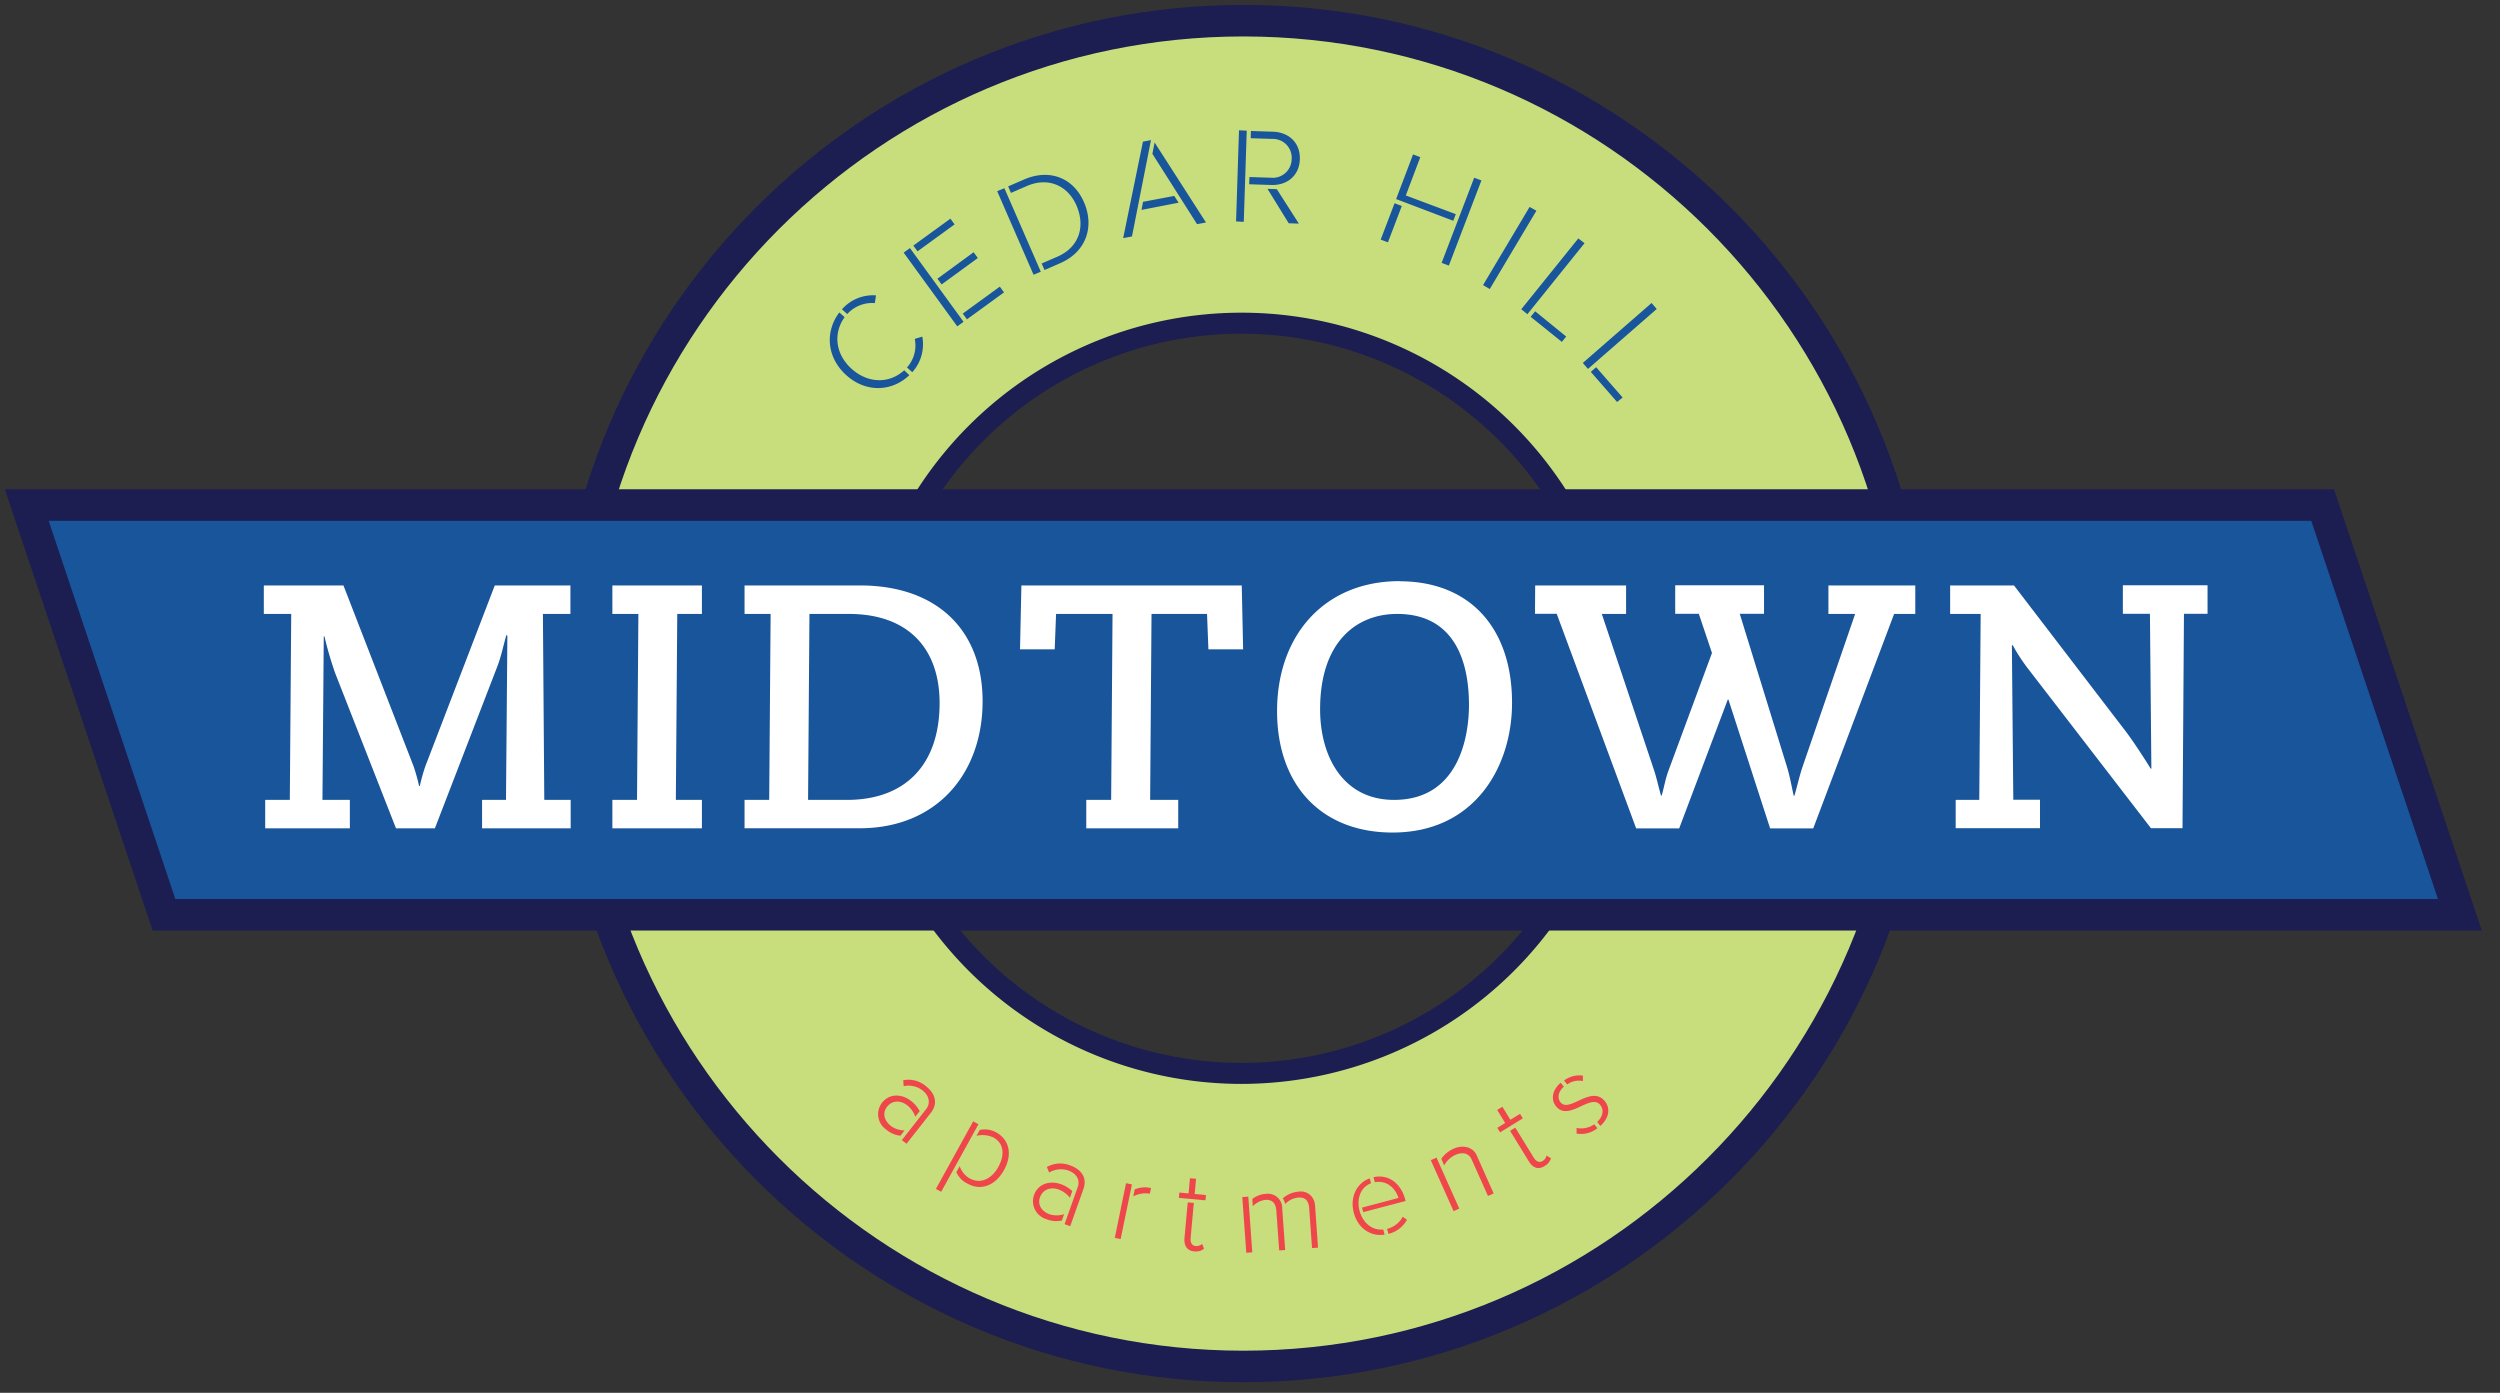
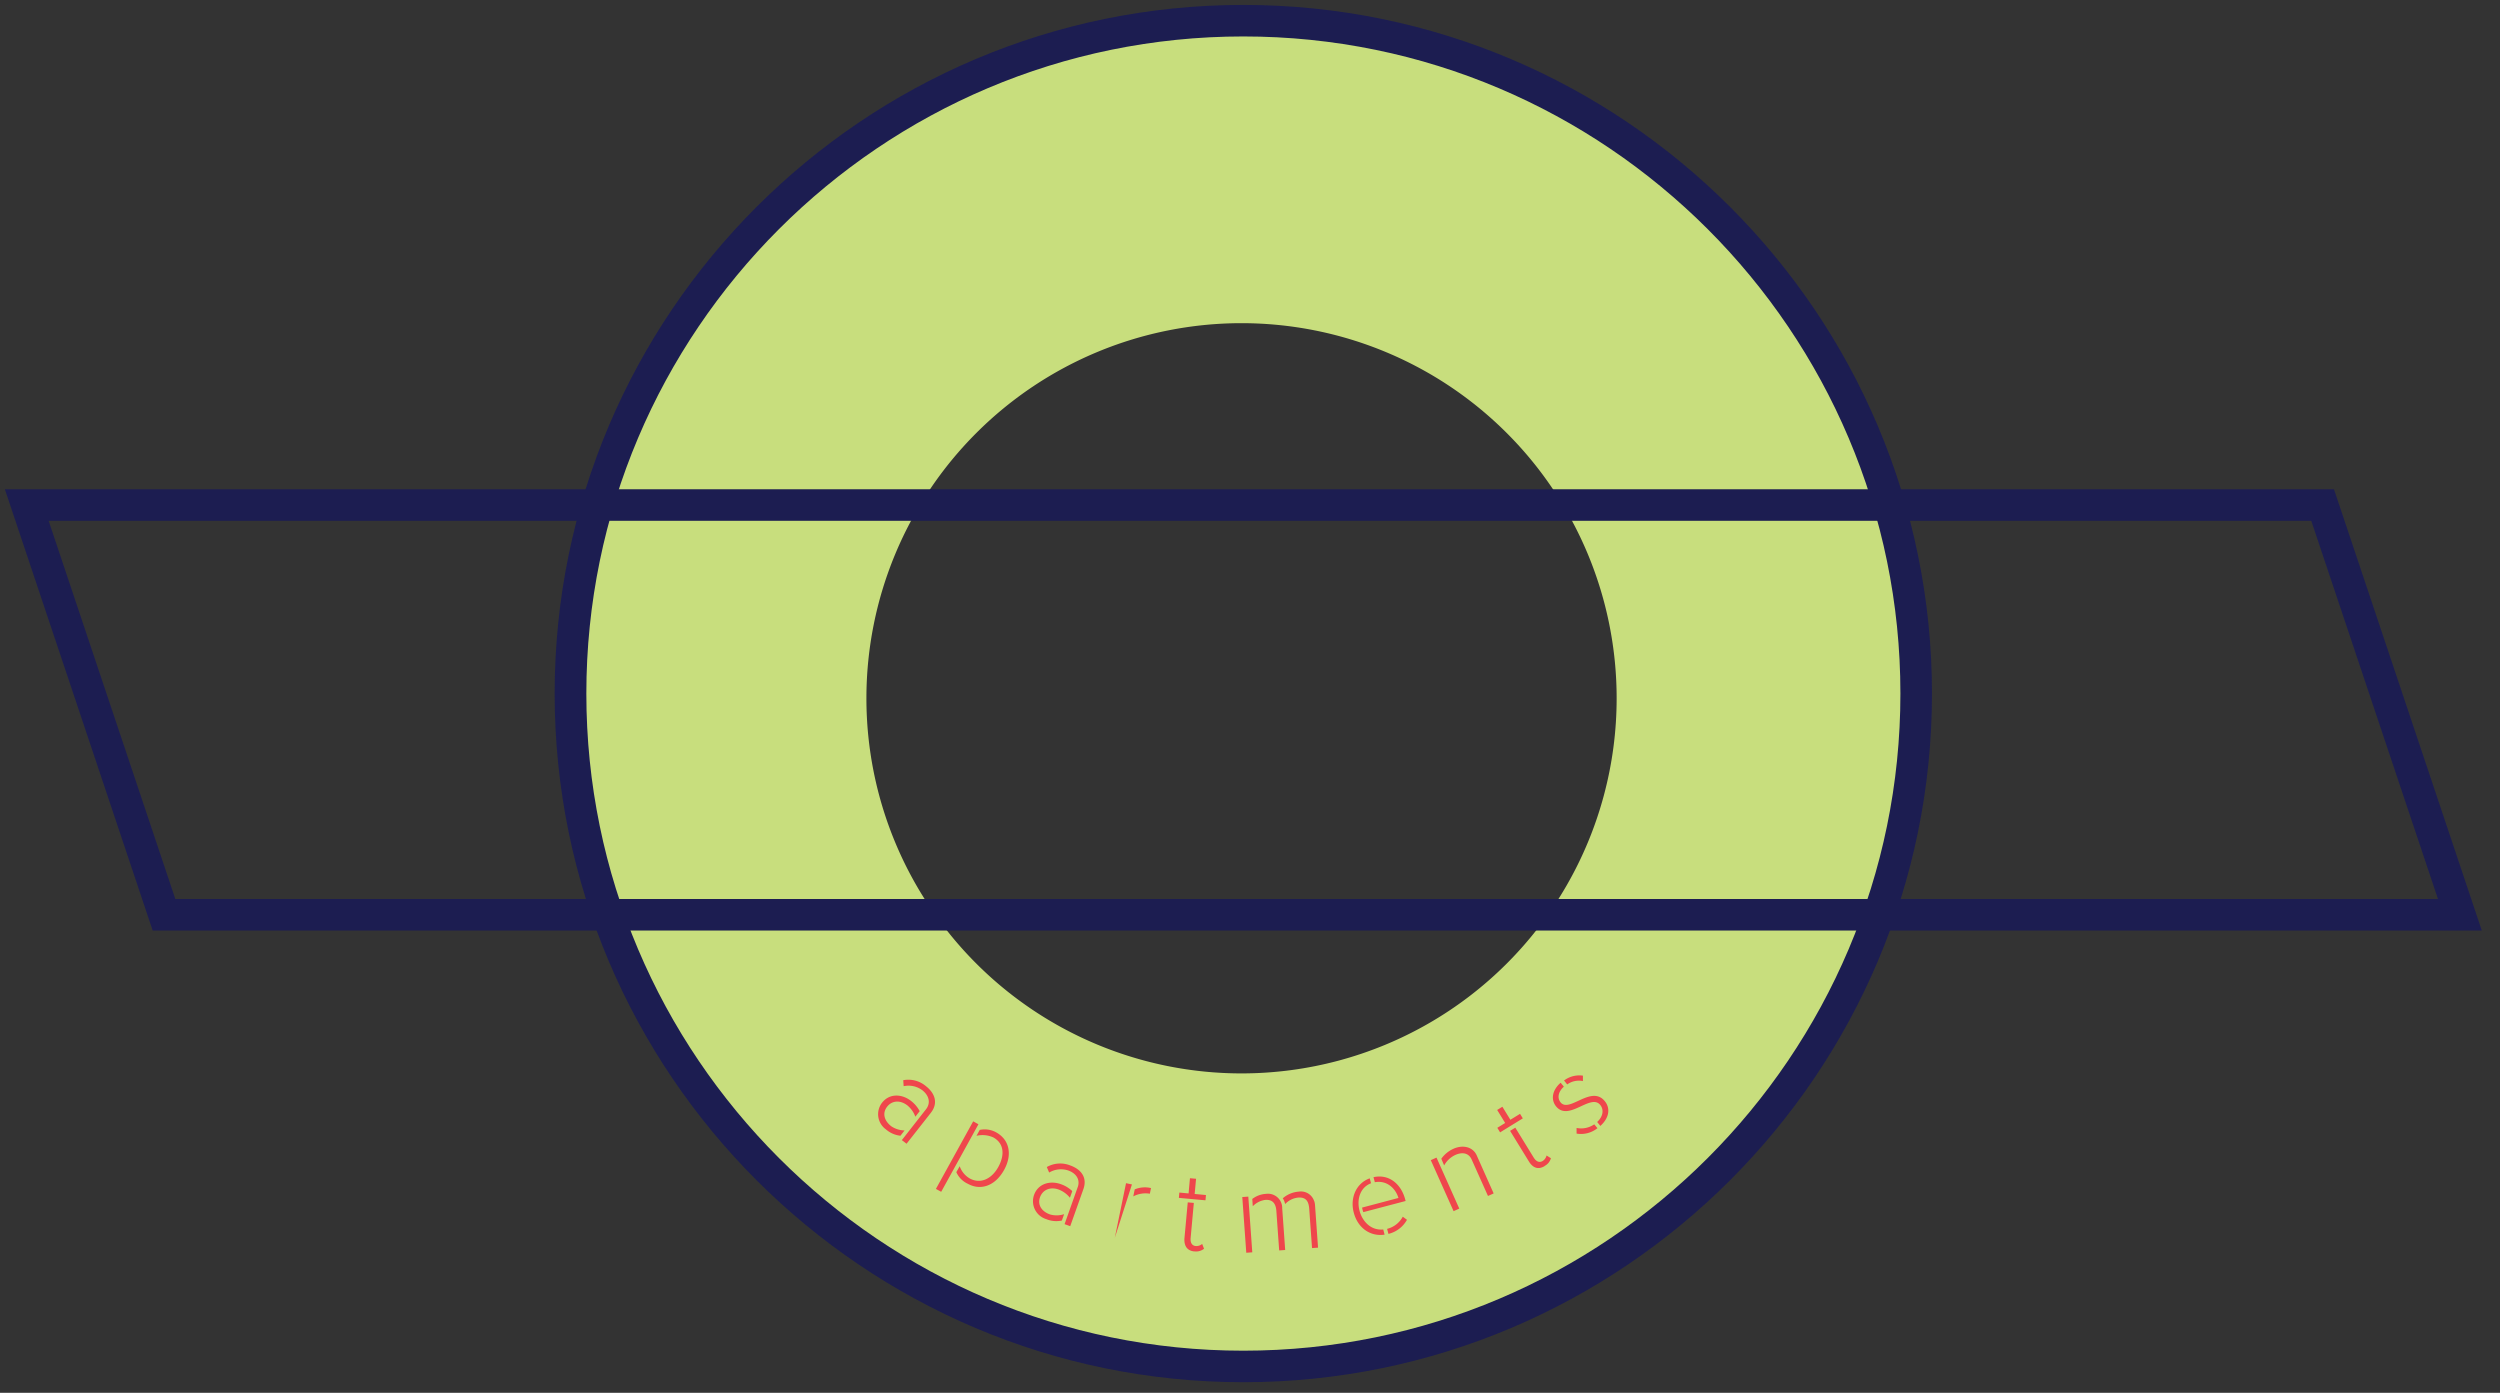
<svg xmlns="http://www.w3.org/2000/svg" id="Outlined" viewBox="0 0 690.72 384.82">
  <rect x="0" y="0" width="690.72" height="384.82" fill="#333333" stroke="none" />
  <defs>
    <style>.cls-1{fill:#c8de7d;}.cls-2{fill:#1c1d51;}.cls-3{fill:#ef464c;}.cls-4{fill:#19559a;}.cls-5{fill:#fff;}</style>
  </defs>
  <g id="Midtown_Cedar_Hill_Logo" data-name="Midtown Cedar Hill Logo">
    <path class="cls-1" d="M343.51,5.72C240.84,5.72,157.6,89,157.6,191.63s83.24,185.91,185.91,185.91S529.42,294.3,529.42,191.63A185.9,185.9,0,0,0,343.51,5.72ZM343,296.57A103.64,103.64,0,1,1,446.66,192.93,103.64,103.64,0,0,1,343,296.57Z" />
-     <path id="_2pt" data-name="2pt" class="cls-2" d="M343,299.47A106.54,106.54,0,1,1,449.56,192.93,106.66,106.66,0,0,1,343,299.47Zm0-207.28A100.74,100.74,0,1,0,443.75,192.93,100.85,100.85,0,0,0,343,92.19Z" />
    <path id="_3pt" data-name="3pt" class="cls-2" d="M343.51,381.89c-104.91,0-190.27-85.35-190.27-190.26S238.6,1.36,343.51,1.36,533.78,86.71,533.78,191.63,448.42,381.89,343.51,381.89Zm0-371.82C243.4,10.07,162,91.52,162,191.63S243.4,373.18,343.51,373.18s181.55-81.45,181.55-181.55S443.62,10.07,343.51,10.07Z" />
-     <path id="Rafale_BG_11pt" data-name="Rafale BG 11pt" class="cls-3" d="M248.78,313.79a7.29,7.29,0,0,1-4-1.75,5.16,5.16,0,0,1-1.07-7.38c2.07-2.64,5.49-2.44,8-.49A8.76,8.76,0,0,1,254.1,307l-1.2,1.53a7.24,7.24,0,0,0-2.18-3.1c-2-1.56-4.26-1.4-5.62.34s-.86,3.83,1.13,5.39a6.67,6.67,0,0,0,3.69,1.16Zm7.06-7.31L249.17,315l1.3,1,6.71-8.54c2.13-2.72,1.1-5.44-1.36-7.37a7.49,7.49,0,0,0-6.27-1.64l.12,1.65a6.4,6.4,0,0,1,5.17,1.13C256.62,302.63,257.26,304.67,255.84,306.48Zm2.74,22,1.46.8,10.29-18.66-1.45-.81Zm5.64-4.63a6.39,6.39,0,0,0,3.17,3.21c3.61,2,7.59.54,10-3.77s1.47-8.42-2.14-10.42a6.53,6.53,0,0,0-4.56-.69l-.9,1.63a7.23,7.23,0,0,1,4.66.45c3,1.66,3.17,4.89,1.37,8.16s-4.89,4.82-7.91,3.16a6.24,6.24,0,0,1-2.75-3.37ZM294,335.46a6.68,6.68,0,0,1-3.88.08c-2.38-.84-3.51-2.7-2.78-4.75s2.84-3,5.22-2.11a7.29,7.29,0,0,1,3.05,2.24l.65-1.83a8.69,8.69,0,0,0-3.16-1.92c-3-1.06-6.29-.16-7.41,3a5.18,5.18,0,0,0,3.37,6.66,7.32,7.32,0,0,0,4.32.39Zm3.74-7.42-3.61,10.18,1.56.56,3.64-10.24c1.15-3.26-.69-5.5-3.65-6.55a7.47,7.47,0,0,0-6.46.45l.65,1.52a6.4,6.4,0,0,1,5.25-.58C297.28,324.14,298.53,325.87,297.76,328Zm15-.8-1.63-.34L308,342l1.62.34Zm.37,3.31a7.22,7.22,0,0,1,4.58-.74l.32-1.56a7.35,7.35,0,0,0-4.5.36Zm15.28-.82-2.55-.24-.13,1.47,7.35.67.13-1.46-3.12-.29.39-4.2-1.69-.15Zm1.57,16a3.49,3.49,0,0,0,2.7-.72l-.52-1.33a2.42,2.42,0,0,1-1.78.58c-1.09-.1-1.52-1-1.4-2.25l.88-9.66-1.68-.15-.91,9.91C327.1,344.24,328,345.57,330,345.76Zm13.27-15,1.1,15.39,1.66-.12-1.1-15.39Zm2.9,2.54a5.89,5.89,0,0,1,3.44-1.75c2-.14,2.85.92,3.06,2.86l.79,11.1,1.66-.12-.82-11.51a3.94,3.94,0,0,0-4.49-4,6.85,6.85,0,0,0-3.78,1.41Zm16.95-1.43a3.84,3.84,0,0,0-4.22-2.61,7.58,7.58,0,0,0-4.45,1.85,3.7,3.7,0,0,1,.4.74,5.55,5.55,0,0,1,.26.85,5.65,5.65,0,0,1,3.59-1.79c2.16-.16,2.92,1,3.07,3.17l.77,10.78,1.66-.12-.83-11.67A5.21,5.21,0,0,0,363.13,331.9Zm19.09,7.85c-6.84.67-9.55-10.41-3.37-12.77l-.36-1.36c-3.73,1.34-5.49,5.38-4.41,9.47,1.12,4.27,4.55,6.66,8.52,6.09Zm4.17-8.7-10,2.65a5,5,0,0,0,.34,1.26l11.68-3.08-.12-.43c-1.1-4.2-4.41-7.1-8.76-6.15l.37,1.39C383.38,326,385.72,328.61,386.39,331.05Zm2.35,6-1.12-.83a6.76,6.76,0,0,1-4.33,3.36h0l.37,1.39A8,8,0,0,0,388.74,337Zm6.62-16.45,6.3,14.09,1.57-.71-6.29-14.09ZM399,322a6.79,6.79,0,0,1,3-2.86c2-.92,3.72-.61,4.57,1.14l4.54,10.15,1.57-.7L408,319.22c-1.06-2.37-3.82-3-6.42-1.83a8.21,8.21,0,0,0-3.36,2.76Zm16.86-11.73-2.17,1.33.77,1.26,6.28-3.87-.77-1.25-2.67,1.64-2.21-3.6-1.44.89Zm10.87,11.88A3.44,3.44,0,0,0,428.5,320l-1.21-.75a2.4,2.4,0,0,1-1.08,1.52c-.93.57-1.82.11-2.47-.95l-5.08-8.26-1.44.88,5.21,8.48C423.54,322.7,425,323.24,426.77,322.17Zm13.74-11.51a6.36,6.36,0,0,1-4.88,1v1.56a7.3,7.3,0,0,0,5.77-1.5Zm1.69.44c2.6-2.35,2.73-5,1.24-6.82-3.73-4.62-9.81,3.32-12.23.31-.95-1.18-.7-2.88.9-4.34l-.88-1.09c-2.44,2.14-2.7,4.75-1.28,6.52,3.49,4.33,9.58-3.66,12.22-.37,1.05,1.29.81,3.15-.85,4.7ZM433,299.62a5.48,5.48,0,0,1,4.34-.93l0-1.5a7,7,0,0,0-5.21,1.34Z" />
-     <path id="Rafale_BG_13pt" data-name="Rafale BG 13pt" class="cls-4" d="M251.24,103.65c-4.78,4.59-12,4.92-17.43,0s-5.92-12-1.92-17.33l1.47,1.31c-3.17,4.37-2.63,10.23,2,14.33s10.47,4,14.46.34Zm-9.54-19.9.33-2.14a11.43,11.43,0,0,0-9.41,3.85l1.47,1.31A9.22,9.22,0,0,1,241.7,83.75ZM254.82,93l-2.08.63a9.11,9.11,0,0,1-2.15,7.9l1.46,1.31A11.51,11.51,0,0,0,254.82,93ZM249.67,69.8l14.81,20.37,1.74-1.26L251.41,68.54Zm12.92-9.39-10.25,7.45,1.16,1.58L263.74,62ZM269,69.69,259,77l1.16,1.59,10-7.3Zm7.24,9.5L266,86.64l1.16,1.59,10.24-7.45Zm-.73-26.37,10.05,23.09,2-.85L277.5,52Zm16.64,18.09-4.35,1.89.78,1.8,4.35-1.89c7.17-3.12,9.51-10.07,6.56-16.85s-9.54-9.32-16.6-6.25l-4.35,1.89.78,1.8,4.35-1.89c6-2.62,11.37-.09,13.74,5.35C300,62.79,298,68.36,292.16,70.91Zm20.6-5.58L318,38.71l-2.22.42-5.46,26.66Zm11.67-11.2-8.62,1.63L315.38,58,325.64,56Zm8.78,7.34L319,39.36l-.61,3.14,12.34,19.43Zm10.44-.18.82-25.18L342.32,36l-.81,25.18Zm13.23-17.41a5.22,5.22,0,0,1-5.76,5.22l-5.91-.19-.07,2,6.1.2c4.34.14,7.75-2.51,7.9-7.11s-3.08-7.47-7.42-7.61l-6.1-.2-.06,2,5.91.19A5.22,5.22,0,0,1,356.88,43.88Zm-6.68,8.3,5.87,9.51,2.8.09-6.09-9.52ZM388.41,54l4-10.58-2-.76L385.73,55l15.79,6,.7-1.83Zm-1.11,2.91-2-.76-3.83,10.05,2,.75Zm20-7.81-9,23.53,2,.75,9-23.53Zm15.31,8.07L409.75,78.76l1.85,1.1,12.89-21.64Zm13.46,8.7L420.31,85.44,422,86.81l15.79-19.62Zm-3.35,27.11L424.14,86l-1.23,1.53,8.61,6.93Zm23.59-9.26-19,16.56,1.43,1.65,19-16.56Zm-8,26.11L441,101.45l-1.48,1.29,7.26,8.33Z" />
+     <path id="Rafale_BG_11pt" data-name="Rafale BG 11pt" class="cls-3" d="M248.78,313.79a7.29,7.29,0,0,1-4-1.75,5.16,5.16,0,0,1-1.07-7.38c2.07-2.64,5.49-2.44,8-.49A8.76,8.76,0,0,1,254.1,307l-1.2,1.53a7.24,7.24,0,0,0-2.18-3.1c-2-1.56-4.26-1.4-5.62.34s-.86,3.83,1.13,5.39a6.67,6.67,0,0,0,3.69,1.16Zm7.06-7.31L249.17,315l1.3,1,6.71-8.54c2.13-2.72,1.1-5.44-1.36-7.37a7.49,7.49,0,0,0-6.27-1.64l.12,1.65a6.4,6.4,0,0,1,5.17,1.13C256.62,302.63,257.26,304.67,255.84,306.48Zm2.74,22,1.46.8,10.29-18.66-1.45-.81Zm5.64-4.63a6.39,6.39,0,0,0,3.17,3.21c3.61,2,7.59.54,10-3.77s1.47-8.42-2.14-10.42a6.53,6.53,0,0,0-4.56-.69l-.9,1.63a7.23,7.23,0,0,1,4.66.45c3,1.66,3.17,4.89,1.37,8.16s-4.89,4.82-7.91,3.16a6.24,6.24,0,0,1-2.75-3.37ZM294,335.46a6.68,6.68,0,0,1-3.88.08c-2.38-.84-3.51-2.7-2.78-4.75s2.84-3,5.22-2.11a7.29,7.29,0,0,1,3.05,2.24l.65-1.83a8.69,8.69,0,0,0-3.16-1.92c-3-1.06-6.29-.16-7.41,3a5.18,5.18,0,0,0,3.37,6.66,7.32,7.32,0,0,0,4.32.39Zm3.74-7.42-3.61,10.18,1.56.56,3.64-10.24c1.15-3.26-.69-5.5-3.65-6.55a7.47,7.47,0,0,0-6.46.45l.65,1.52a6.4,6.4,0,0,1,5.25-.58C297.28,324.14,298.53,325.87,297.76,328Zm15-.8-1.63-.34L308,342Zm.37,3.31a7.22,7.22,0,0,1,4.58-.74l.32-1.56a7.35,7.35,0,0,0-4.5.36Zm15.28-.82-2.55-.24-.13,1.47,7.35.67.13-1.46-3.12-.29.39-4.2-1.69-.15Zm1.57,16a3.49,3.49,0,0,0,2.7-.72l-.52-1.33a2.42,2.42,0,0,1-1.78.58c-1.09-.1-1.52-1-1.4-2.25l.88-9.66-1.68-.15-.91,9.91C327.1,344.24,328,345.57,330,345.76Zm13.27-15,1.1,15.39,1.66-.12-1.1-15.39Zm2.9,2.54a5.89,5.89,0,0,1,3.44-1.75c2-.14,2.85.92,3.06,2.86l.79,11.1,1.66-.12-.82-11.51a3.94,3.94,0,0,0-4.49-4,6.85,6.85,0,0,0-3.78,1.41Zm16.95-1.43a3.84,3.84,0,0,0-4.22-2.61,7.58,7.58,0,0,0-4.45,1.85,3.7,3.7,0,0,1,.4.74,5.55,5.55,0,0,1,.26.85,5.65,5.65,0,0,1,3.59-1.79c2.16-.16,2.92,1,3.07,3.17l.77,10.78,1.66-.12-.83-11.67A5.21,5.21,0,0,0,363.13,331.9Zm19.09,7.85c-6.84.67-9.55-10.41-3.37-12.77l-.36-1.36c-3.73,1.34-5.49,5.38-4.41,9.47,1.12,4.27,4.55,6.66,8.52,6.09Zm4.17-8.7-10,2.65a5,5,0,0,0,.34,1.26l11.68-3.08-.12-.43c-1.1-4.2-4.41-7.1-8.76-6.15l.37,1.39C383.38,326,385.72,328.61,386.39,331.05Zm2.35,6-1.12-.83a6.76,6.76,0,0,1-4.33,3.36h0l.37,1.39A8,8,0,0,0,388.74,337Zm6.62-16.45,6.3,14.09,1.57-.71-6.29-14.09ZM399,322a6.79,6.79,0,0,1,3-2.86c2-.92,3.72-.61,4.57,1.14l4.54,10.15,1.57-.7L408,319.22c-1.06-2.37-3.82-3-6.42-1.83a8.21,8.21,0,0,0-3.36,2.76Zm16.86-11.73-2.17,1.33.77,1.26,6.28-3.87-.77-1.25-2.67,1.64-2.21-3.6-1.44.89Zm10.87,11.88A3.44,3.44,0,0,0,428.5,320l-1.21-.75a2.4,2.4,0,0,1-1.08,1.52c-.93.57-1.82.11-2.47-.95l-5.08-8.26-1.44.88,5.21,8.48C423.54,322.7,425,323.24,426.77,322.17Zm13.74-11.51a6.36,6.36,0,0,1-4.88,1v1.56a7.3,7.3,0,0,0,5.77-1.5Zm1.69.44c2.6-2.35,2.73-5,1.24-6.82-3.73-4.62-9.81,3.32-12.23.31-.95-1.18-.7-2.88.9-4.34l-.88-1.09c-2.44,2.14-2.7,4.75-1.28,6.52,3.49,4.33,9.58-3.66,12.22-.37,1.05,1.29.81,3.15-.85,4.7ZM433,299.62a5.48,5.48,0,0,1,4.34-.93l0-1.5a7,7,0,0,0-5.21,1.34Z" />
    <g id="Midtown">
-       <polygon class="cls-4" points="45.31 252.73 679.63 252.73 641.71 139.53 7.39 139.53 45.31 252.73" />
      <path id="_3pt-2" data-name="3pt" class="cls-2" d="M45.31,257.09H42.18L1.34,135.17H644.85l40.84,121.92ZM13.44,143.89l35,104.49H673.58l-35-104.48Z" />
-       <path id="PMN_Caecilla_Bold_33pt" data-name="PMN Caecilla Bold 33pt" class="cls-5" d="M73.27,221h6.8l.39-51.38H72.89v-7.87h22l19.37,49.95a49.63,49.63,0,0,1,1.53,5.47h.2a49.63,49.63,0,0,1,1.53-5.47l19.18-49.95h20.9v7.87H150l.38,51.38h7.29v7.86H133.19V221h6.61l.38-45.34-.28-.2c-.86,3-1.44,6-2.59,8.92l-17.16,44.48H109.41L92.64,186.07a95.29,95.29,0,0,1-3-10.26h-.19L89.09,221h7.57v7.86H73.27Zm95.92,0H176l.38-51.38h-7.19v-7.87h24.74v7.87h-6.81L186.73,221h7.2v7.86H169.19Zm36.52,0h6.81l.39-51.38h-7.2v-7.87h31.84c21.57,0,33.93,12.56,33.93,32,0,19.85-12.56,35.09-34,35.09H205.71ZM234,221c16.4,0,25.6-10,25.6-26.75,0-15.05-8.63-24.63-25.11-24.63H223.64L223.26,221Zm66.13,0H307l.38-51.38H291.78l-.38,9.78h-9.58l.38-17.65h60.88l.38,17.65h-9.59l-.38-9.78H318.15L317.77,221h7.76v7.86H300.12Zm86.57-60.4c19.36,0,31.06,12.85,31.06,33.56,0,17.74-10.35,35.86-33,35.86-19.56,0-31.92-12.95-31.92-33.56C352.85,175.42,366,160.56,386.69,160.56ZM385.15,221c17.74,0,20.71-17.16,20.71-26.27,0-12-4-25.11-19.85-25.11-11.21,0-21.28,7.66-21.28,26.36C364.73,209,371.06,221,385.15,221Zm39-59.25h25.12v7.87h-6.71L457,212.81c.76,2.3,1.24,4.7,1.92,7h.18c.68-2.3,1.06-4.79,1.92-7L473,180.41l-3.64-10.83h-6.52v-7.87h24.54v7.87h-6.71L493.76,212c.76,2.49,1.24,5.28,1.82,7.86h.19c.77-2.58,1.34-5.27,2.2-7.86l14.58-42.37h-7.38v-7.87h24v7.87h-5.85l-22.34,59.24H489.06l-11.51-35.57h-.19l-13.42,35.57H452.05L430.1,169.58h-6ZM540.33,221h6.52l.38-51.38H538.8v-7.87h17.64l31.06,40.56c2,2.68,4.89,7.09,6.71,10.06h.19L594,169.58h-7.48v-7.87h23.4v7.87h-6.52L603,228.82h-8.72L560.75,185.3a50.71,50.71,0,0,1-4.69-7.1l-.2.2.39,42.56h7.38v7.86h-23.3Z" />
    </g>
  </g>
</svg>